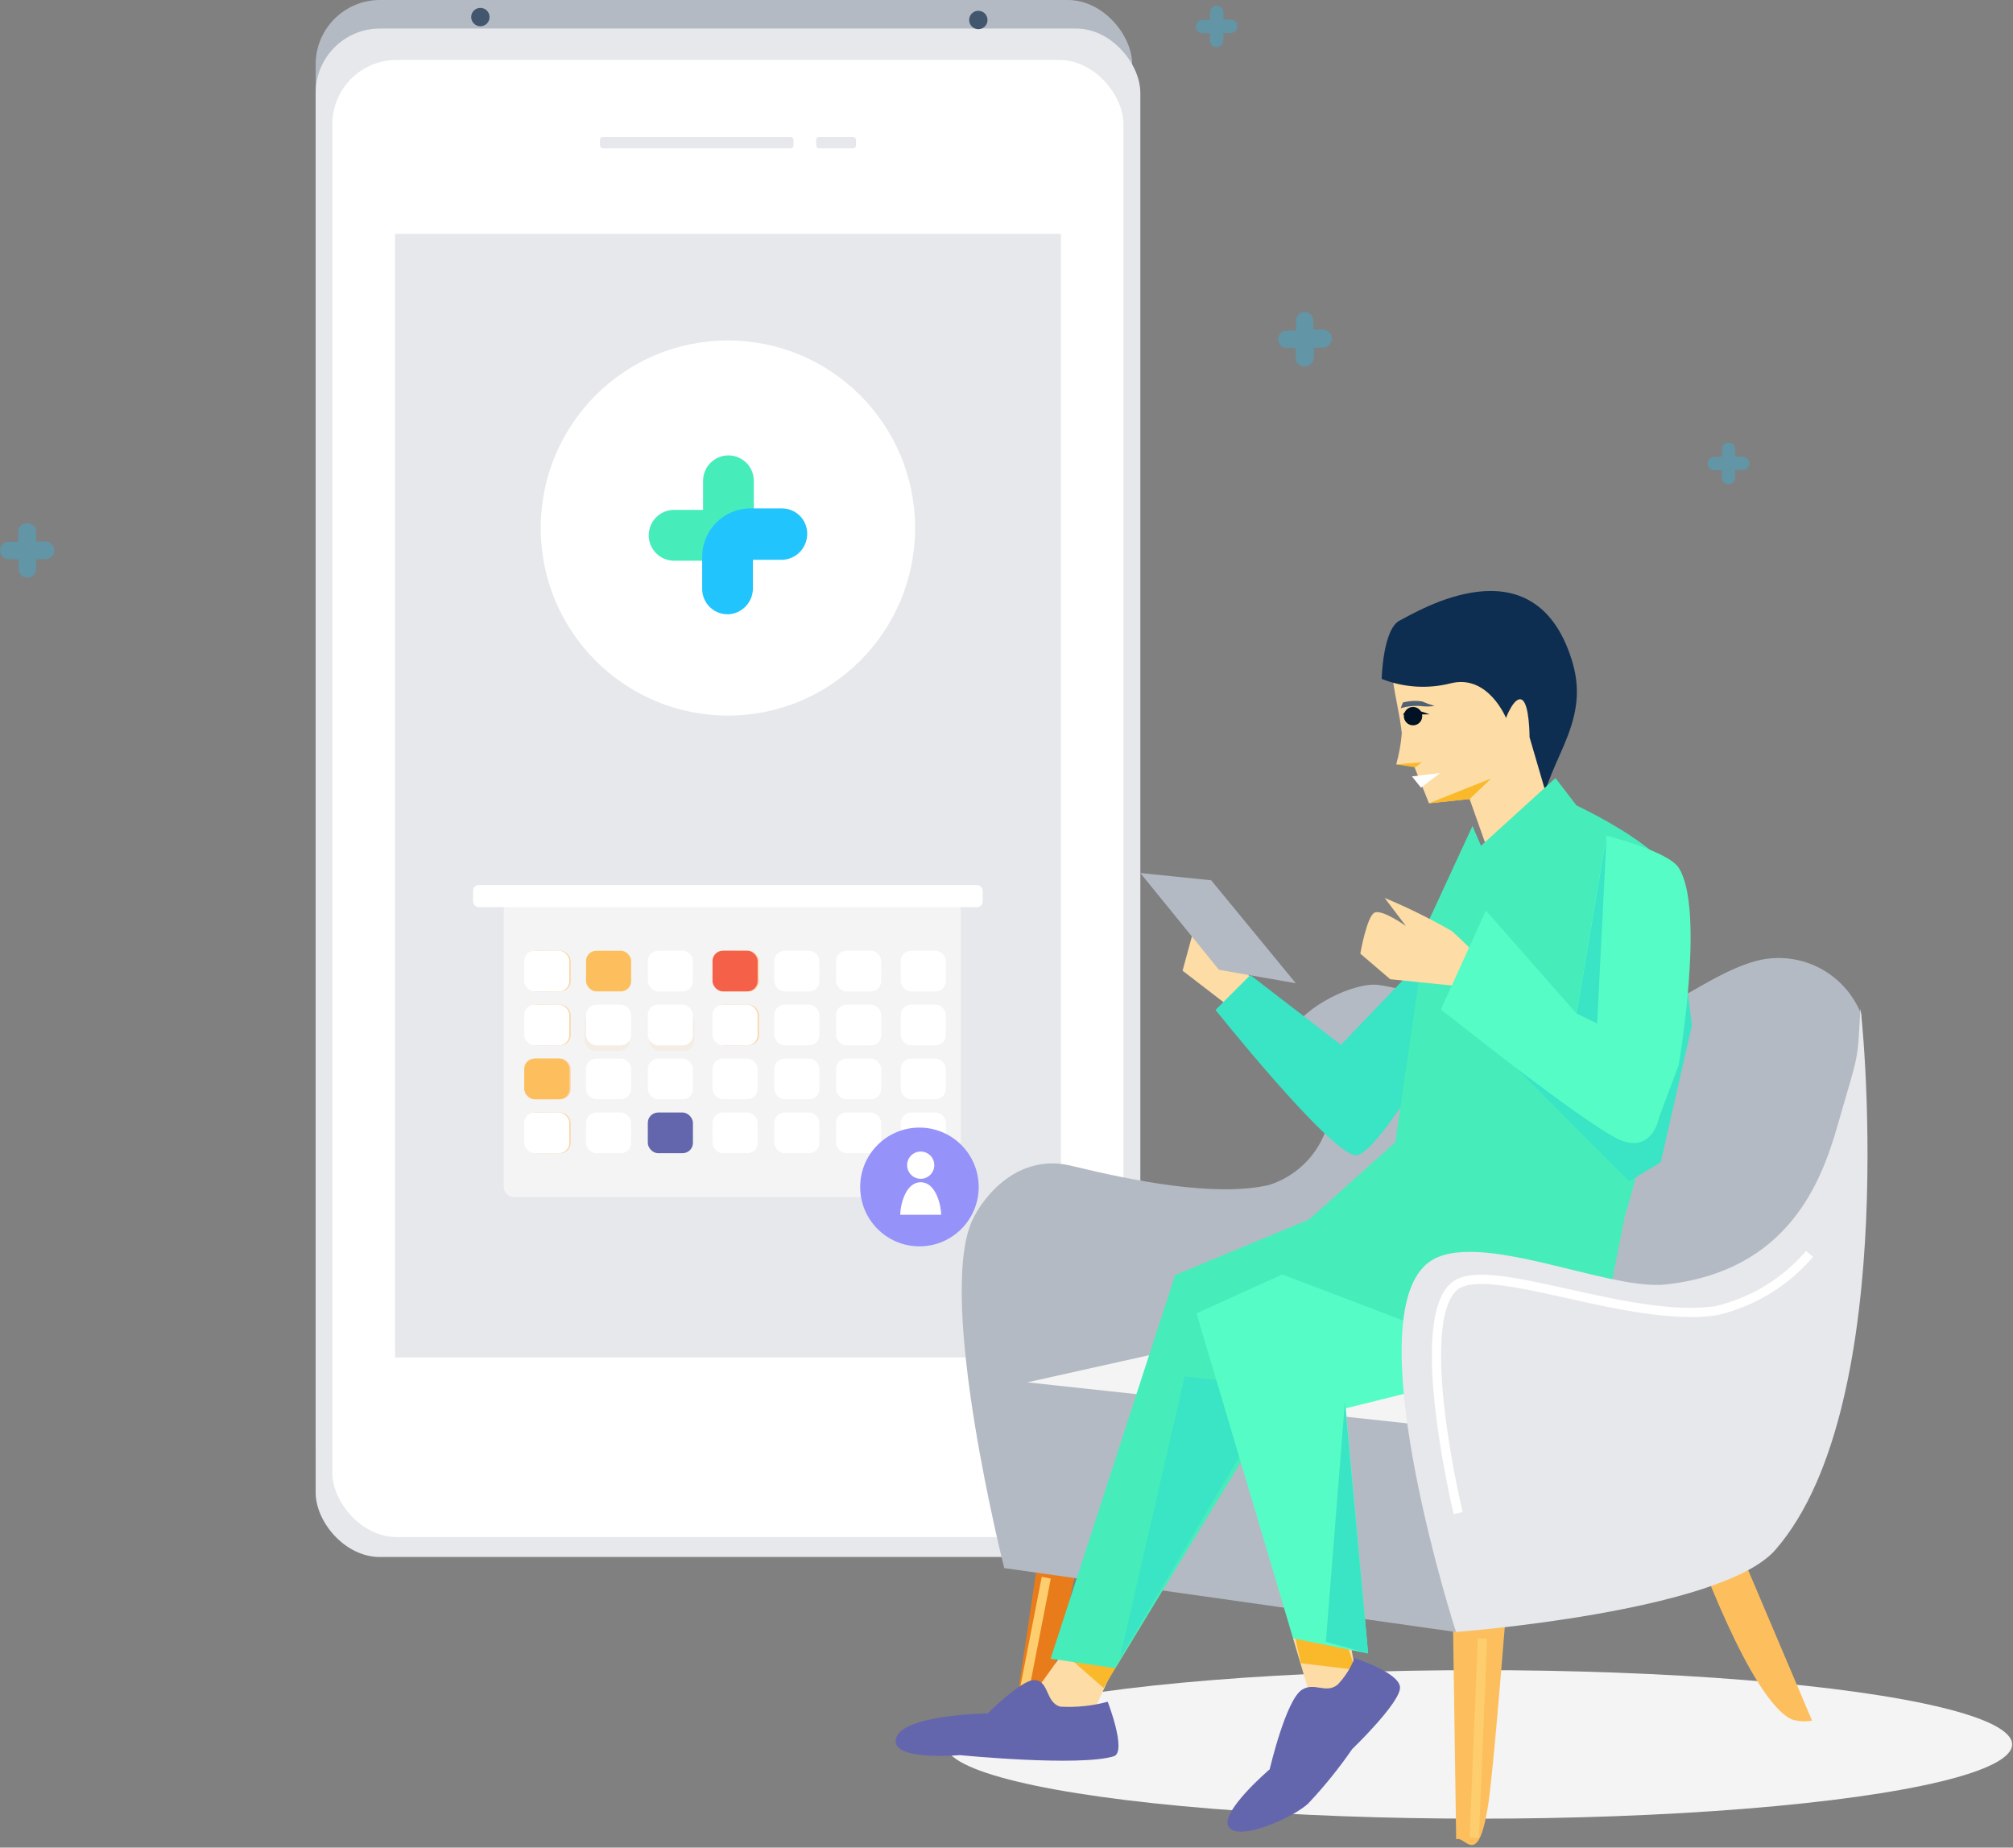
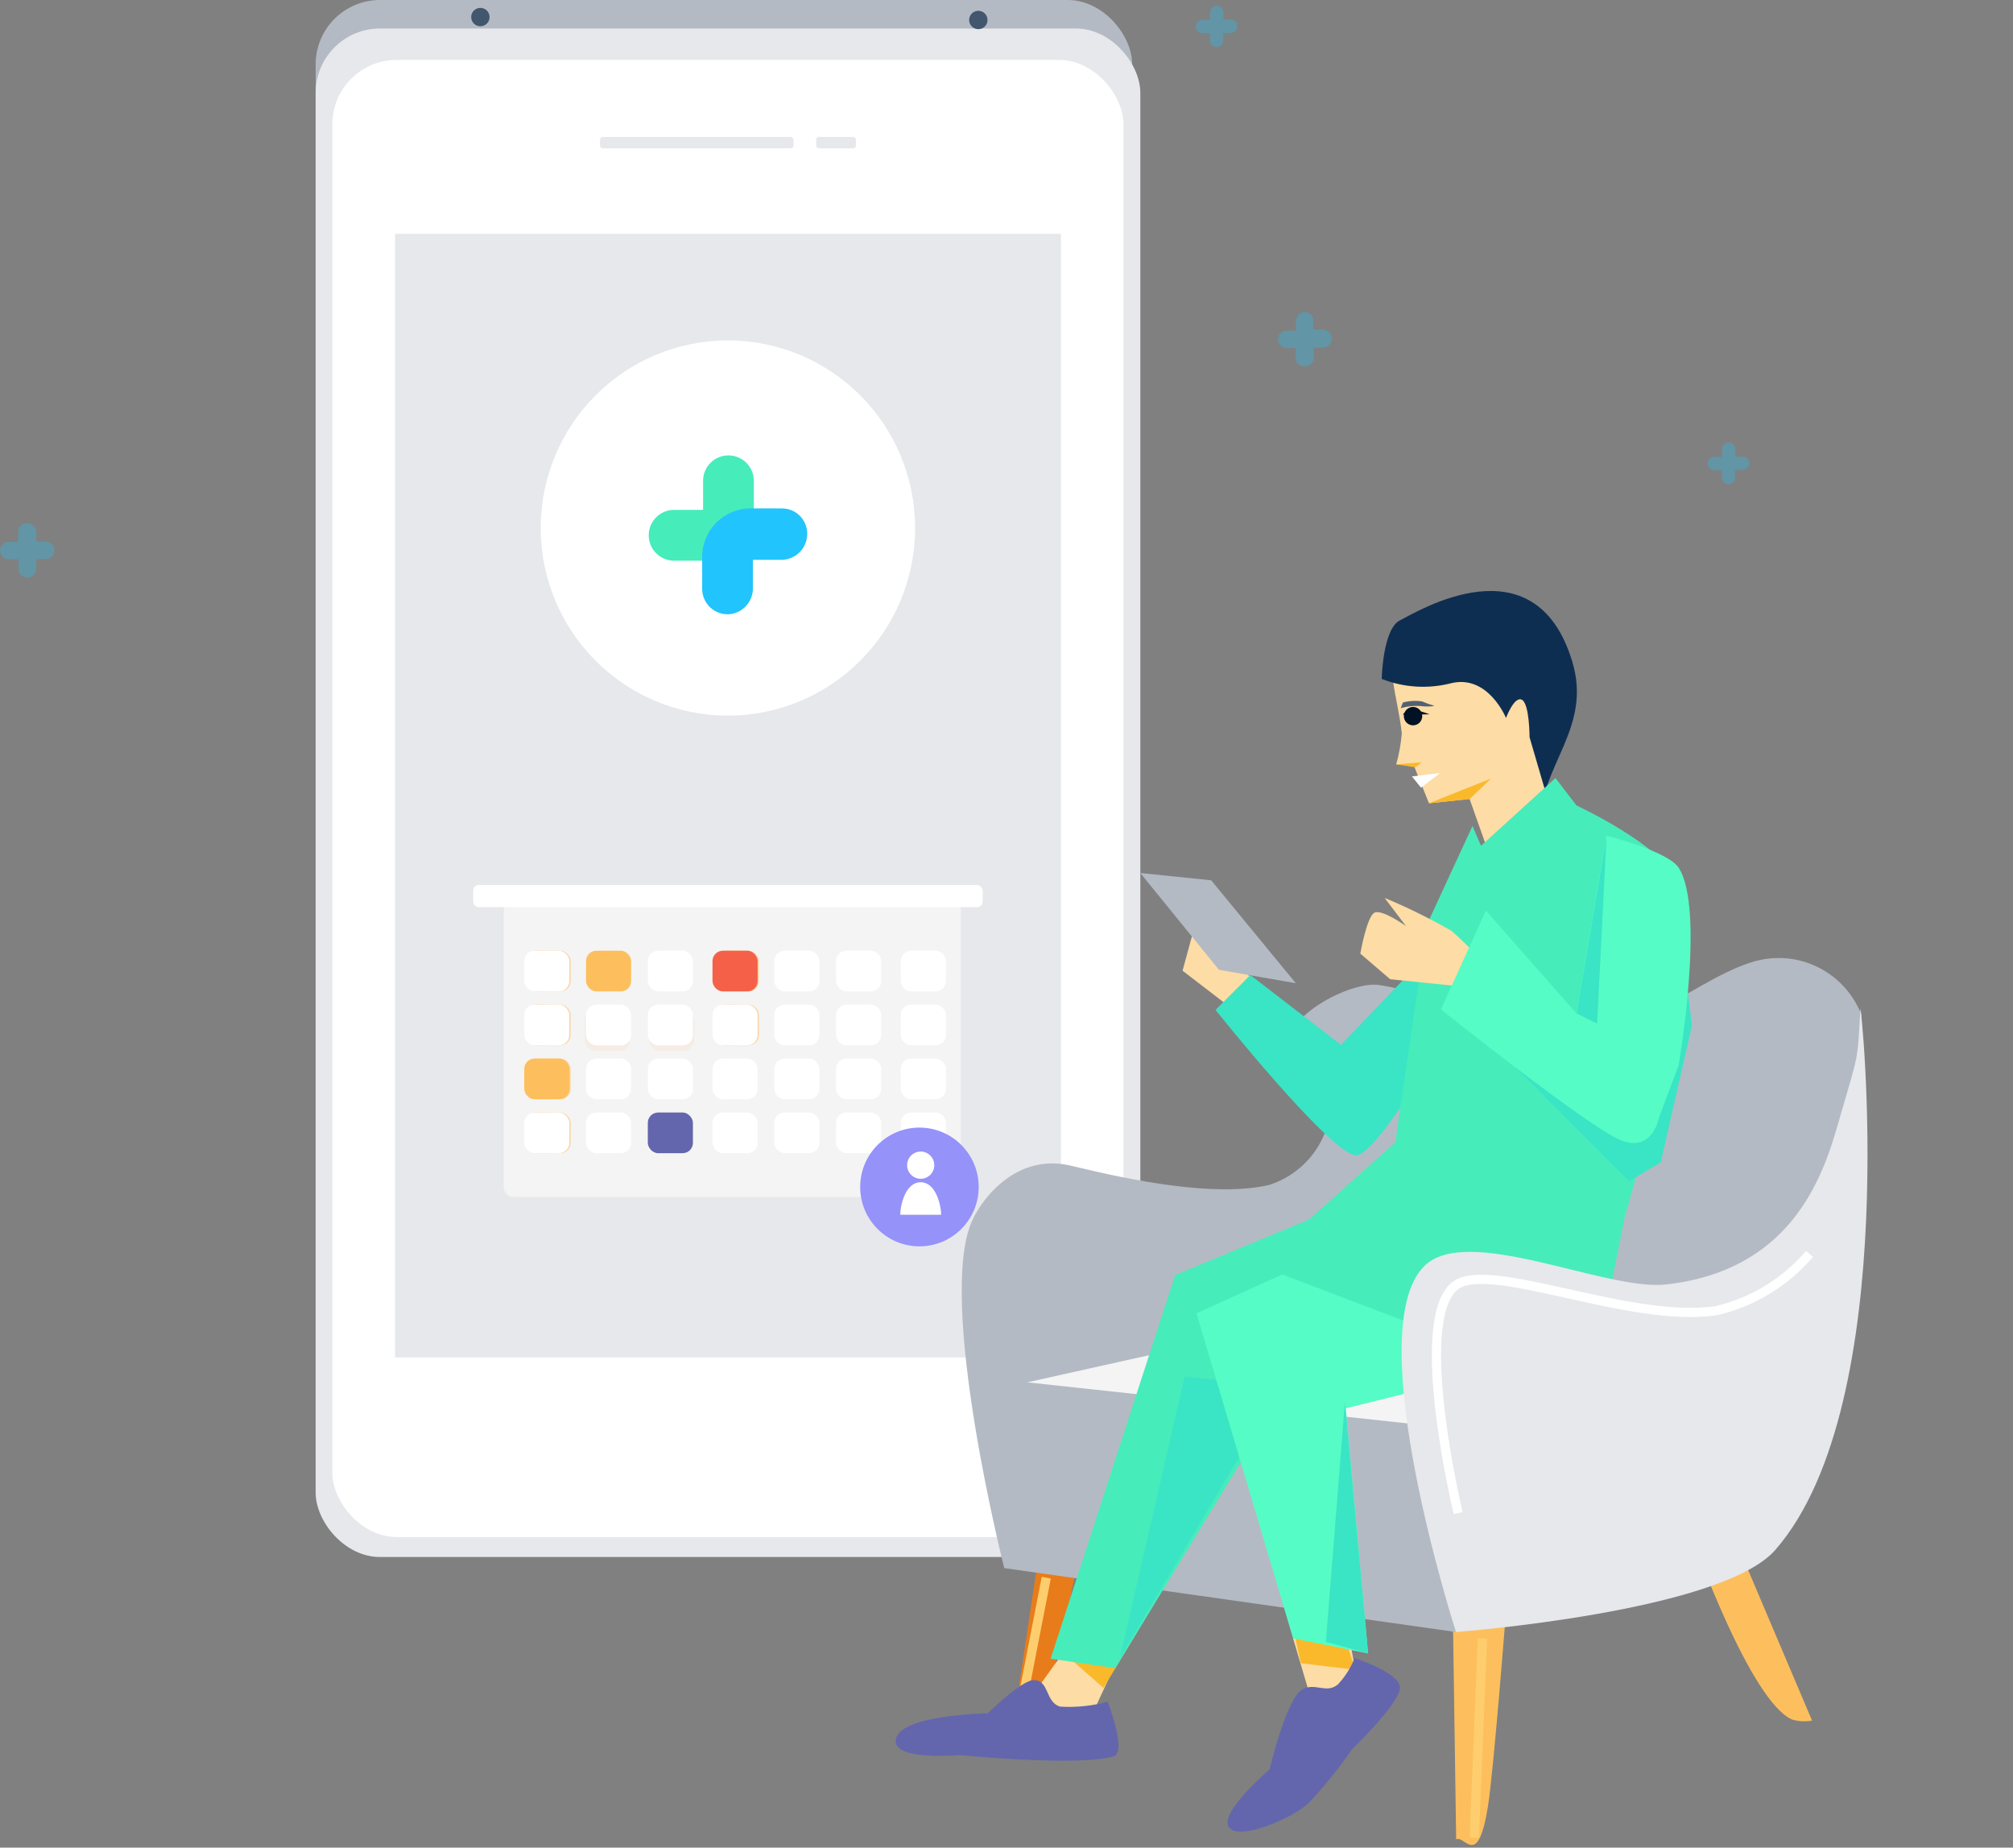
<svg xmlns="http://www.w3.org/2000/svg" viewBox="0 0 219 201" version="1.1">
  <rect x="0" y="0" width="219" height="201" fill="#808080" stroke="none" />
  <defs>
    <linearGradient x1="0%" y1="49.554%" x2="100%" y2="49.554%" id="linearGradient-1">
      <stop stop-color="#FBB767" offset="14%" />
      <stop stop-color="#FCD3A2" offset="100%" />
    </linearGradient>
    <linearGradient x1="0%" y1="50%" x2="100%" y2="50%" id="linearGradient-2">
      <stop stop-color="#FBB767" offset="14%" />
      <stop stop-color="#FCD3A2" offset="100%" />
    </linearGradient>
  </defs>
  <g id="Page-1" stroke="none" stroke-width="1" fill="none" fill-rule="evenodd">
    <g id="home_1" transform="translate(-832, -1973)">
      <g id="unlock" transform="translate(219, 1753)">
        <g id="2" transform="translate(601, 180)">
          <g id="2341" transform="translate(12, 40)">
            <rect id="Rectangle" fill="#B4BAC3" x="34.342" y="0" width="88.831" height="164.428" rx="7" />
            <rect id="Rectangle" fill="#E6E8EB" x="34.342" y="3.101" width="89.718" height="166.285" rx="7" />
            <rect id="Rectangle" fill="#FFFFFF" x="36.155" y="6.519" width="86.071" height="160.695" rx="7" />
            <rect id="Rectangle" fill="#E6E8EB" x="42.976" y="25.443" width="72.448" height="122.235" />
            <rect id="Rectangle" fill="#E6E8EB" x="65.273" y="14.894" width="21.054" height="1.244" rx="0.31" />
            <rect id="Rectangle" fill="#E6E8EB" x="88.791" y="14.894" width="4.337" height="1.244" rx="0.31" />
            <ellipse id="Oval" fill="#42566E" cx="52.261" cy="1.857" rx="1" ry="1" />
            <ellipse id="Oval" fill="#42566E" cx="106.435" cy="2.173" rx="1" ry="1" />
            <rect id="Rectangle" fill="#F4F4F4" x="54.805" y="98.096" width="49.738" height="32.119" rx="1" />
            <rect id="Rectangle" fill="url(#linearGradient-1)" x="57.17" y="103.429" width="4.909" height="4.425" rx="1.12" />
            <rect id="Rectangle" fill="#FDBF5D" x="63.755" y="103.429" width="4.909" height="4.425" rx="1.12" />
            <rect id="Rectangle" fill="#FFFFFF" x="57.032" y="103.429" width="4.909" height="4.425" rx="1.12" />
            <rect id="Rectangle" fill="#FFFFFF" x="70.477" y="103.429" width="4.909" height="4.425" rx="1.12" />
            <rect id="Rectangle" fill="#FCD3A2" opacity="0.2" x="63.617" y="109.889" width="4.909" height="4.425" rx="1.12" />
            <rect id="Rectangle" fill="#FCD3A2" opacity="0.2" x="70.615" y="109.889" width="4.909" height="4.425" rx="1.12" />
            <rect id="Rectangle" fill="#FFFFFF" x="51.473" y="96.279" width="55.435" height="2.41" rx="0.61" />
            <rect id="Rectangle" fill="url(#linearGradient-2)" x="57.17" y="109.296" width="4.909" height="4.425" rx="1.12" />
            <rect id="Rectangle" fill="#FFFFFF" x="63.755" y="109.296" width="4.909" height="4.425" rx="1.12" />
            <rect id="Rectangle" fill="#FFFFFF" x="57.032" y="109.296" width="4.909" height="4.425" rx="1.12" />
            <rect id="Rectangle" fill="#FFFFFF" x="70.477" y="109.296" width="4.909" height="4.425" rx="1.12" />
            <rect id="Rectangle" fill="url(#linearGradient-1)" x="77.653" y="103.429" width="4.909" height="4.425" rx="1.12" />
            <rect id="Rectangle" fill="#FFFFFF" x="84.237" y="103.429" width="4.909" height="4.425" rx="1.12" />
            <rect id="Rectangle" fill="#F56148" x="77.515" y="103.429" width="4.909" height="4.425" rx="1.12" />
            <rect id="Rectangle" fill="#FFFFFF" x="90.96" y="103.429" width="4.909" height="4.425" rx="1.12" />
            <rect id="Rectangle" fill="url(#linearGradient-2)" x="77.653" y="109.296" width="4.909" height="4.425" rx="1.12" />
            <rect id="Rectangle" fill="#FFFFFF" x="84.237" y="109.296" width="4.909" height="4.425" rx="1.12" />
            <rect id="Rectangle" fill="#FFFFFF" x="77.515" y="109.296" width="4.909" height="4.425" rx="1.12" />
            <rect id="Rectangle" fill="#FFFFFF" x="90.96" y="109.296" width="4.909" height="4.425" rx="1.12" />
            <rect id="Rectangle" fill="#FFFFFF" x="97.998" y="103.429" width="4.909" height="4.425" rx="1.12" />
            <rect id="Rectangle" fill="#FFFFFF" x="97.998" y="109.296" width="4.909" height="4.425" rx="1.12" />
            <rect id="Rectangle" fill="url(#linearGradient-2)" x="57.17" y="115.163" width="4.909" height="4.425" rx="1.12" />
            <rect id="Rectangle" fill="#FFFFFF" x="63.755" y="115.163" width="4.909" height="4.425" rx="1.12" />
            <rect id="Rectangle" fill="#FDBF5D" x="57.032" y="115.163" width="4.909" height="4.425" rx="1.12" />
            <rect id="Rectangle" fill="#FFFFFF" x="70.477" y="115.163" width="4.909" height="4.425" rx="1.12" />
            <rect id="Rectangle" fill="#FFFFFF" x="84.237" y="115.163" width="4.909" height="4.425" rx="1.12" />
            <rect id="Rectangle" fill="#FFFFFF" x="77.515" y="115.163" width="4.909" height="4.425" rx="1.12" />
            <rect id="Rectangle" fill="#FFFFFF" x="90.96" y="115.163" width="4.909" height="4.425" rx="1.12" />
            <rect id="Rectangle" fill="#FFFFFF" x="97.998" y="115.163" width="4.909" height="4.425" rx="1.12" />
            <rect id="Rectangle" fill="url(#linearGradient-2)" x="57.17" y="121.03" width="4.909" height="4.425" rx="1.12" />
            <rect id="Rectangle" fill="#FFFFFF" x="63.755" y="121.03" width="4.909" height="4.425" rx="1.12" />
            <rect id="Rectangle" fill="#FFFFFF" x="57.032" y="121.03" width="4.909" height="4.425" rx="1.12" />
            <rect id="Rectangle" fill="#6366AD" x="70.477" y="121.03" width="4.909" height="4.425" rx="1.12" />
            <rect id="Rectangle" fill="#FFFFFF" x="84.237" y="121.03" width="4.909" height="4.425" rx="1.12" />
            <rect id="Rectangle" fill="#FFFFFF" x="77.515" y="121.03" width="4.909" height="4.425" rx="1.12" />
            <rect id="Rectangle" fill="#FFFFFF" x="90.96" y="121.03" width="4.909" height="4.425" rx="1.12" />
            <rect id="Rectangle" fill="#FFFFFF" x="97.998" y="121.03" width="4.909" height="4.425" rx="1.12" />
            <ellipse id="Oval" fill="#9592FA" cx="100.028" cy="129.129" rx="6.446" ry="6.459" />
            <ellipse id="Oval" fill="#FFFFFF" cx="100.166" cy="126.758" rx="1.479" ry="1.482" />
            <path d="M100.166,128.615 C98.53,128.615 97.958,131.025 97.938,132.151 L102.394,132.151 C102.374,131.025 101.783,128.615 100.166,128.615 Z" id="Path" fill="#FFFFFF" />
            <ellipse id="Oval" fill="#FFFFFF" cx="79.191" cy="57.443" rx="20.364" ry="20.405" />
            <path d="M79.23,49.542 C77.713,49.553 76.49,50.788 76.49,52.307 L76.49,55.468 L73.336,55.468 C71.811,55.468 70.576,56.706 70.576,58.233 C70.576,59.761 71.811,60.999 73.336,60.999 L79.25,60.999 C80.774,60.999 82.01,59.761 82.01,58.233 L82.01,52.307 C82.01,51.57 81.716,50.864 81.194,50.345 C80.672,49.826 79.965,49.537 79.23,49.542 Z" id="Path" fill="#47ECBB" />
            <path d="M79.486,66.806 C80.888,66.608 81.925,65.4 81.911,63.982 L81.911,60.9 L84.986,60.9 C86.391,60.914 87.588,59.883 87.786,58.49 C87.913,57.694 87.685,56.881 87.161,56.269 C86.637,55.656 85.87,55.305 85.065,55.31 L81.635,55.31 C78.743,55.321 76.402,57.667 76.391,60.564 L76.391,63.982 C76.368,64.787 76.697,65.563 77.292,66.106 C77.886,66.649 78.688,66.905 79.486,66.806 Z" id="Path" fill="#21C4FC" />
-             <ellipse id="Oval" fill="#F4F4F4" cx="160.885" cy="189.772" rx="58.018" ry="8.079" />
            <path d="M189.667,169.584 L197.139,187.184 C196.416,187.315 195.674,187.274 194.97,187.066 C190.416,185.09 184.226,167.609 184.226,167.609 L189.667,169.584 Z" id="Path" fill="#FDBF5D" />
            <path d="M163.862,175.056 C163.862,175.056 162.521,192.36 161.89,196.449 C160.766,203.442 159.387,199.609 158.421,200.103 L157.928,166.522 L163.862,175.056 Z" id="Path" fill="#FDBF5D" />
            <path d="M119.17,165.614 C116.686,167.095 116.844,177.624 112.231,188.488 C112.014,189.002 110.26,187.5 110.26,187.5 L114.202,161.129 L119.17,165.614 Z" id="Path" fill="#E87C1A" />
            <path d="M158.401,177.545 L109.254,170.591 C109.254,170.591 101.861,141.415 105.765,132.783 C106.908,130.274 110.733,125.316 116.686,126.857 C123.034,128.398 132.083,130.255 137.997,128.931 C140.807,128.065 143.071,125.964 144.148,123.222 C146.888,114.63 136.992,120.378 140.639,112.141 C141.743,109.612 147.341,106.748 150.062,107.163 C156.528,108.17 166.444,112.319 172.398,112.635 C178.351,112.951 186.611,104.733 192.644,104.259 C196.923,103.877 200.94,106.372 202.501,110.383 L202.185,123.815 L190.672,147.697 L158.401,177.545 Z" id="Path" fill="#B4BAC3" />
            <polygon id="Path" fill="#F4F4F4" points="159.702 155.559 111.758 150.384 158.223 140.033 192.9 141.514" />
            <path d="M161.279,178.256 L160.392,199.906" id="Path" stroke="#FECE6E" />
            <path d="M113.828,171.638 L110.733,187.5" id="Path" stroke="#FECE6E" />
            <polygon id="Path" fill="#FDDCA5" points="130.052 100.466 128.653 105.602 136.42 111.568 137.977 108.17" />
            <path d="M132.241,109.869 C132.241,109.869 144.365,125.079 147.381,125.672 C149.865,126.225 159.347,108.881 159.347,108.881 L157.928,101.099 L145.883,113.662 L136.026,106.076 L132.241,109.869 Z" id="Path" fill="#39E5C4" />
            <polygon id="Path" fill="#FDDCA5" points="118.875 175.312 110.496 186.987 117.948 188.389 124 175.312" />
            <path d="M112.487,182.779 C114.163,182.779 113.71,185.209 115.346,185.663 C117.085,185.766 118.829,185.585 120.511,185.13 C120.511,185.13 122.6,190.523 121.201,191.056 C117.435,192.222 104.424,190.938 104.424,190.938 C104.424,190.938 97.406,191.57 97.446,189.417 C97.446,186.532 107.46,186.394 107.46,186.394 C107.46,186.394 111.147,182.74 112.487,182.779 Z" id="Path" fill="#6366AD" />
            <polygon id="Path" fill="#FDDCA5" points="140.678 178.236 143.024 186.177 148.15 185.486 145.823 172.883" />
            <polygon id="Path" fill="#FAB92A" points="116.45 180.468 120.057 183.629 127.627 171.026" />
            <polygon id="Path" fill="#FAB92A" points="141.526 180.942 147.46 181.653 144.66 173.238 140.225 175.135" />
            <polygon id="Path" fill="#47ECBB" points="158.046 126.185 127.844 138.709 114.301 180.448 121.339 181.476 138.51 153.307 166.365 130.097" />
            <polygon id="Path" fill="#39E5C4" points="128.889 149.732 121.832 180.389 139.298 150.956" />
            <polygon id="Path" fill="#56FCC5" points="140.678 178.236 130.171 142.877 162.442 128.24 176.774 131.657 173.62 146.453 146.415 153.208 148.84 179.876" />
            <path d="M168.494,86.461 L165.458,66.392 C165.458,66.392 150.358,64.732 151.521,73.839 C151.797,75.992 152.27,77.612 152.506,79.765 C152.413,80.914 152.208,82.052 151.895,83.162 L153.768,83.162 L155.463,87.39 L159.879,86.915 L162.974,95.647 L168.494,86.461 Z" id="Path" fill="#FDDCA5" />
            <path d="M150.318,73.858 C150.318,73.858 150.436,68.426 152.29,67.498 C154.143,66.569 166.976,58.609 171.037,71.923 C173.265,79.192 167.568,83.241 167.568,89.562 C167.568,90.313 168.711,88.101 168.711,88.101 L166.405,80.199 C166.405,80.199 166.405,76.584 165.577,76.13 C164.749,75.676 163.842,78.105 163.842,78.105 C163.842,78.105 161.87,73.266 157.77,74.352 C155.295,74.967 152.691,74.794 150.318,73.858 Z" id="Path" fill="#0E2E51" />
            <path d="M136.873,137.643 L151.797,124.269 L155.247,100.565 L160.195,89.859 L161.121,92.012 L169.224,84.644 L171.511,87.627 C171.511,87.627 180.737,91.913 182.117,95.528 C185.31,104.002 176.754,132.388 176.754,132.388 L172.989,151.411 L136.873,137.643 Z" id="Path" fill="#47ECBB" />
            <path d="M147.992,103.745 L151.245,106.531 L160.569,107.479 L161.338,104.694 C160.279,103.479 159.14,102.337 157.928,101.276 C155.574,99.925 153.138,98.724 150.634,97.681 L152.96,100.743 C152.96,100.743 150.397,98.906 149.549,99.281 C148.702,99.657 147.992,103.745 147.992,103.745 Z" id="Path" fill="#FDDCA5" />
            <polygon id="Path" fill="#39E5C4" points="144.246 178.611 148.84 179.876 146.316 152.537" />
            <polygon id="Path" fill="#39E5C4" points="163.27 114.491 177.247 128.497 180.677 126.442 184.068 111.568 182.136 95.587 177.247 118.343" />
            <polygon id="Path" fill="#FAB92A" points="155.444 87.39 162.206 84.703 159.879 86.935" />
            <polygon id="Path" fill="#FAB92A" points="151.895 83.162 154.675 82.925 153.985 83.478" />
            <path d="M161.654,99.064 L156.765,109.81 C156.765,109.81 172.831,122.65 176.34,124.052 C179.85,125.455 180.52,121.484 180.52,121.484 L182.629,115.874 C182.629,115.874 185.547,98.906 182.629,94.402 C181.446,92.585 174.744,90.906 174.744,90.906 L171.511,110.264 L161.654,99.064 Z" id="Path" fill="#56FCC5" />
            <polygon id="Path" fill="#39E5C4" points="171.53 110.264 173.758 111.351 174.783 90.906" />
            <path d="M141.644,183.826 C139.89,184.932 138.135,192.478 138.135,192.478 C138.135,192.478 132.576,197.219 133.699,198.78 C134.823,200.34 140.658,197.752 142.314,196.212 C144.06,194.362 145.661,192.381 147.105,190.286 C147.105,190.286 152.487,185.11 152.309,183.51 C152.132,181.91 147.361,180.389 147.361,180.389 C146.945,181.451 146.329,182.424 145.547,183.253 C144.266,184.32 143.024,182.957 141.644,183.826 Z" id="Path" fill="#6366AD" />
            <path d="M158.401,177.545 C158.401,177.545 147.854,144.853 154.931,137.761 C159.564,133.06 174.645,140.467 181.229,139.736 C194.635,138.255 198.203,128.437 199.938,122.353 C202.343,113.998 202.028,115.815 202.402,109.77 C202.402,108.546 207.133,152.556 193.156,168.596 C187.282,175.372 158.401,177.545 158.401,177.545 Z" id="Path" fill="#E6E8EB" />
            <path d="M196.863,136.418 C194.229,139.494 190.687,141.653 186.749,142.581 C177.267,144.043 161.713,136.872 158.204,139.954 C153.63,143.904 158.637,164.606 158.637,164.606" id="Path" stroke="#FFFFFF" />
            <polygon id="Path" fill="#B4BAC3" points="124.059 94.975 132.615 105.504 140.974 106.965 131.767 95.765" />
            <ellipse id="Oval" fill="#001223" cx="153.729" cy="77.908" rx="1" ry="1" />
            <path d="M152.625,77.75 C152.833,77.43 153.173,77.22 153.551,77.177 C154.226,77.28 154.888,77.459 155.523,77.71 L152.625,77.75 Z" id="Path" fill="#001223" />
            <path d="M152.388,77.039 C153.066,76.841 153.773,76.761 154.478,76.802 C155.007,76.877 155.545,76.877 156.075,76.802 C155.612,76.665 155.157,76.5 154.714,76.308 C154.017,76.201 153.305,76.241 152.625,76.426 L152.388,77.039 Z" id="Path" fill="#516174" />
            <polygon id="Path" fill="#FFFFFF" points="153.61 84.466 156.686 84.091 154.596 85.691" />
            <g id="Group" opacity="0.31" transform="translate(137.997, 33.581)" fill="#21C4FC">
              <path d="M3.943,0.356 C3.425,0.366 3.007,0.784 2.997,1.304 L2.997,2.39 L1.971,2.39 C1.722,2.39 1.483,2.491 1.309,2.669 C1.135,2.847 1.04,3.089 1.045,3.338 C1.045,3.854 1.456,4.276 1.971,4.287 L3.943,4.287 C4.465,4.287 4.889,3.862 4.889,3.338 L4.889,1.363 C4.905,1.101 4.813,0.845 4.634,0.654 C4.454,0.463 4.204,0.355 3.943,0.356 Z" id="Path" />
              <path d="M4.12,6.262 C4.592,6.194 4.943,5.791 4.948,5.314 L4.948,4.247 L5.914,4.247 C6.459,4.247 6.9,3.805 6.9,3.259 C6.9,2.714 6.459,2.272 5.914,2.272 L4.751,2.272 C3.76,2.272 2.957,3.076 2.957,4.069 L2.957,5.254 C2.93,5.559 3.05,5.857 3.281,6.057 C3.511,6.257 3.824,6.333 4.12,6.262 Z" id="Path" />
            </g>
            <g id="Group" opacity="0.31" transform="translate(0, 55.31)" fill="#21C4FC">
              <path d="M2.977,1.62 C2.714,1.597 2.455,1.688 2.263,1.869 C2.071,2.05 1.965,2.304 1.971,2.568 L1.971,3.635 L0.946,3.635 C0.428,3.645 0.01,4.064 -1.08801856e-16,4.583 C-4.04235089e-17,5.106 0.424,5.531 0.946,5.531 L2.918,5.531 C3.183,5.56 3.449,5.472 3.645,5.29 C3.841,5.108 3.95,4.851 3.943,4.583 L3.943,2.607 C3.96,2.344 3.864,2.086 3.68,1.897 C3.496,1.709 3.24,1.608 2.977,1.62 Z" id="Path" />
              <path d="M3.056,7.526 C3.558,7.485 3.944,7.063 3.943,6.558 L3.943,5.511 L4.928,5.511 C5.42,5.526 5.844,5.169 5.914,4.682 C5.948,4.414 5.866,4.144 5.689,3.94 C5.512,3.737 5.257,3.618 4.988,3.615 L3.805,3.615 C2.814,3.615 2.011,4.42 2.011,5.412 L2.011,6.578 C2.009,6.847 2.122,7.105 2.322,7.286 C2.521,7.467 2.788,7.554 3.056,7.526 Z" id="Path" />
            </g>
            <g id="Group" opacity="0.31" transform="translate(185.31, 47.408)" fill="#21C4FC">
              <path d="M2.76,0.731 C2.361,0.741 2.041,1.062 2.031,1.462 L2.031,2.291 L1.203,2.291 C0.8,2.291 0.473,2.619 0.473,3.022 C0.473,3.426 0.8,3.753 1.203,3.753 L2.76,3.753 C3.155,3.742 3.47,3.418 3.47,3.022 L3.47,1.462 C3.47,1.066 3.155,0.742 2.76,0.731 Z" id="Path" />
              <path d="M2.819,5.274 C3.191,5.224 3.463,4.899 3.45,4.524 L3.45,3.714 L4.258,3.714 C4.63,3.718 4.949,3.449 5.007,3.082 C5.03,2.874 4.963,2.668 4.824,2.513 C4.684,2.358 4.486,2.27 4.278,2.272 L3.391,2.272 C2.629,2.272 2.011,2.891 2.011,3.654 L2.011,4.543 C2.01,4.752 2.097,4.951 2.252,5.09 C2.406,5.23 2.612,5.297 2.819,5.274 Z" id="Path" />
            </g>
            <g id="Group" opacity="0.31" transform="translate(128.14, 0)" fill="#21C4FC">
-               <path d="M4.238,0.612 C3.843,0.612 3.52,0.928 3.509,1.323 L3.509,2.153 L2.681,2.153 C2.278,2.153 1.952,2.48 1.952,2.884 C1.952,3.288 2.278,3.615 2.681,3.615 L4.238,3.615 C4.637,3.605 4.958,3.283 4.968,2.884 L4.968,1.323 C4.957,0.928 4.634,0.612 4.238,0.612 Z" id="Path" />
+               <path d="M4.238,0.612 C3.843,0.612 3.52,0.928 3.509,1.323 L3.509,2.153 L2.681,2.153 C2.278,2.153 1.952,2.48 1.952,2.884 C1.952,3.288 2.278,3.615 2.681,3.615 C4.637,3.605 4.958,3.283 4.968,2.884 L4.968,1.323 C4.957,0.928 4.634,0.612 4.238,0.612 Z" id="Path" />
              <path d="M4.298,5.136 C4.665,5.087 4.942,4.776 4.948,4.405 L4.948,3.595 L5.756,3.595 C6.127,3.589 6.437,3.311 6.486,2.943 C6.508,2.74 6.444,2.536 6.309,2.382 C6.174,2.228 5.981,2.138 5.776,2.133 L4.869,2.133 C4.112,2.144 3.5,2.757 3.489,3.516 L3.489,4.425 C3.494,4.63 3.584,4.823 3.737,4.959 C3.891,5.094 4.094,5.158 4.298,5.136 Z" id="Path" />
            </g>
          </g>
        </g>
      </g>
    </g>
  </g>
</svg>